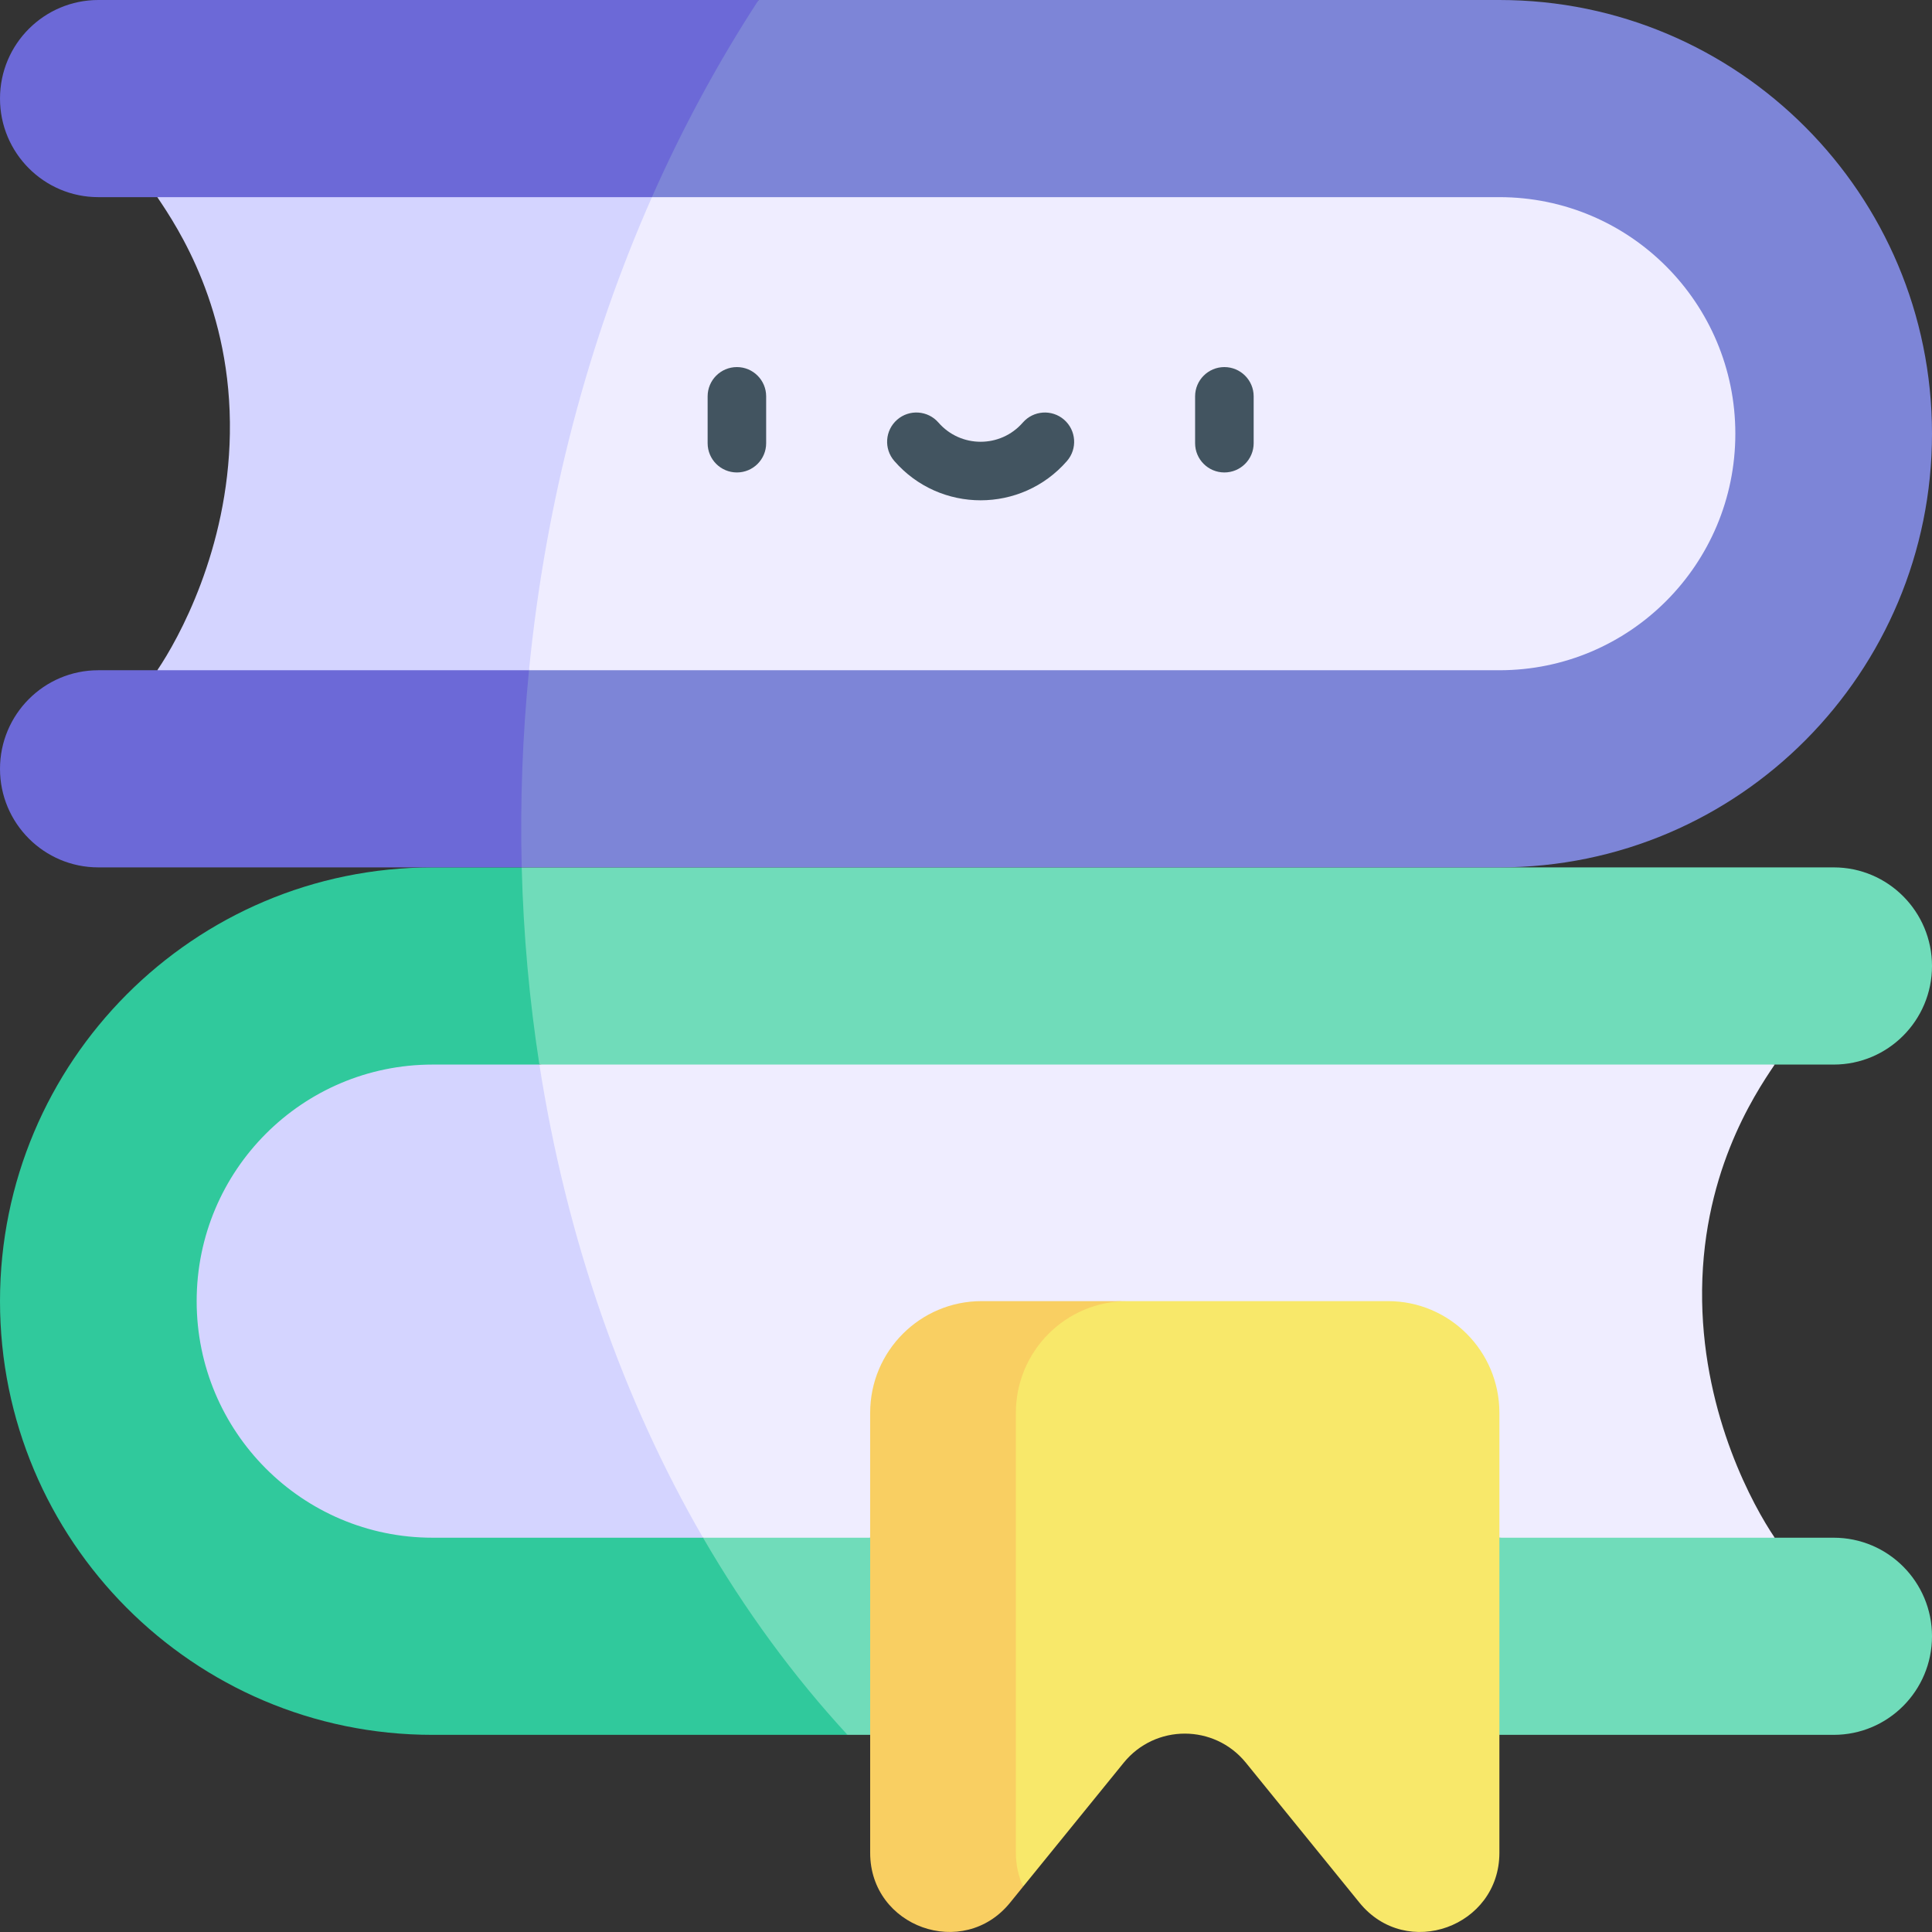
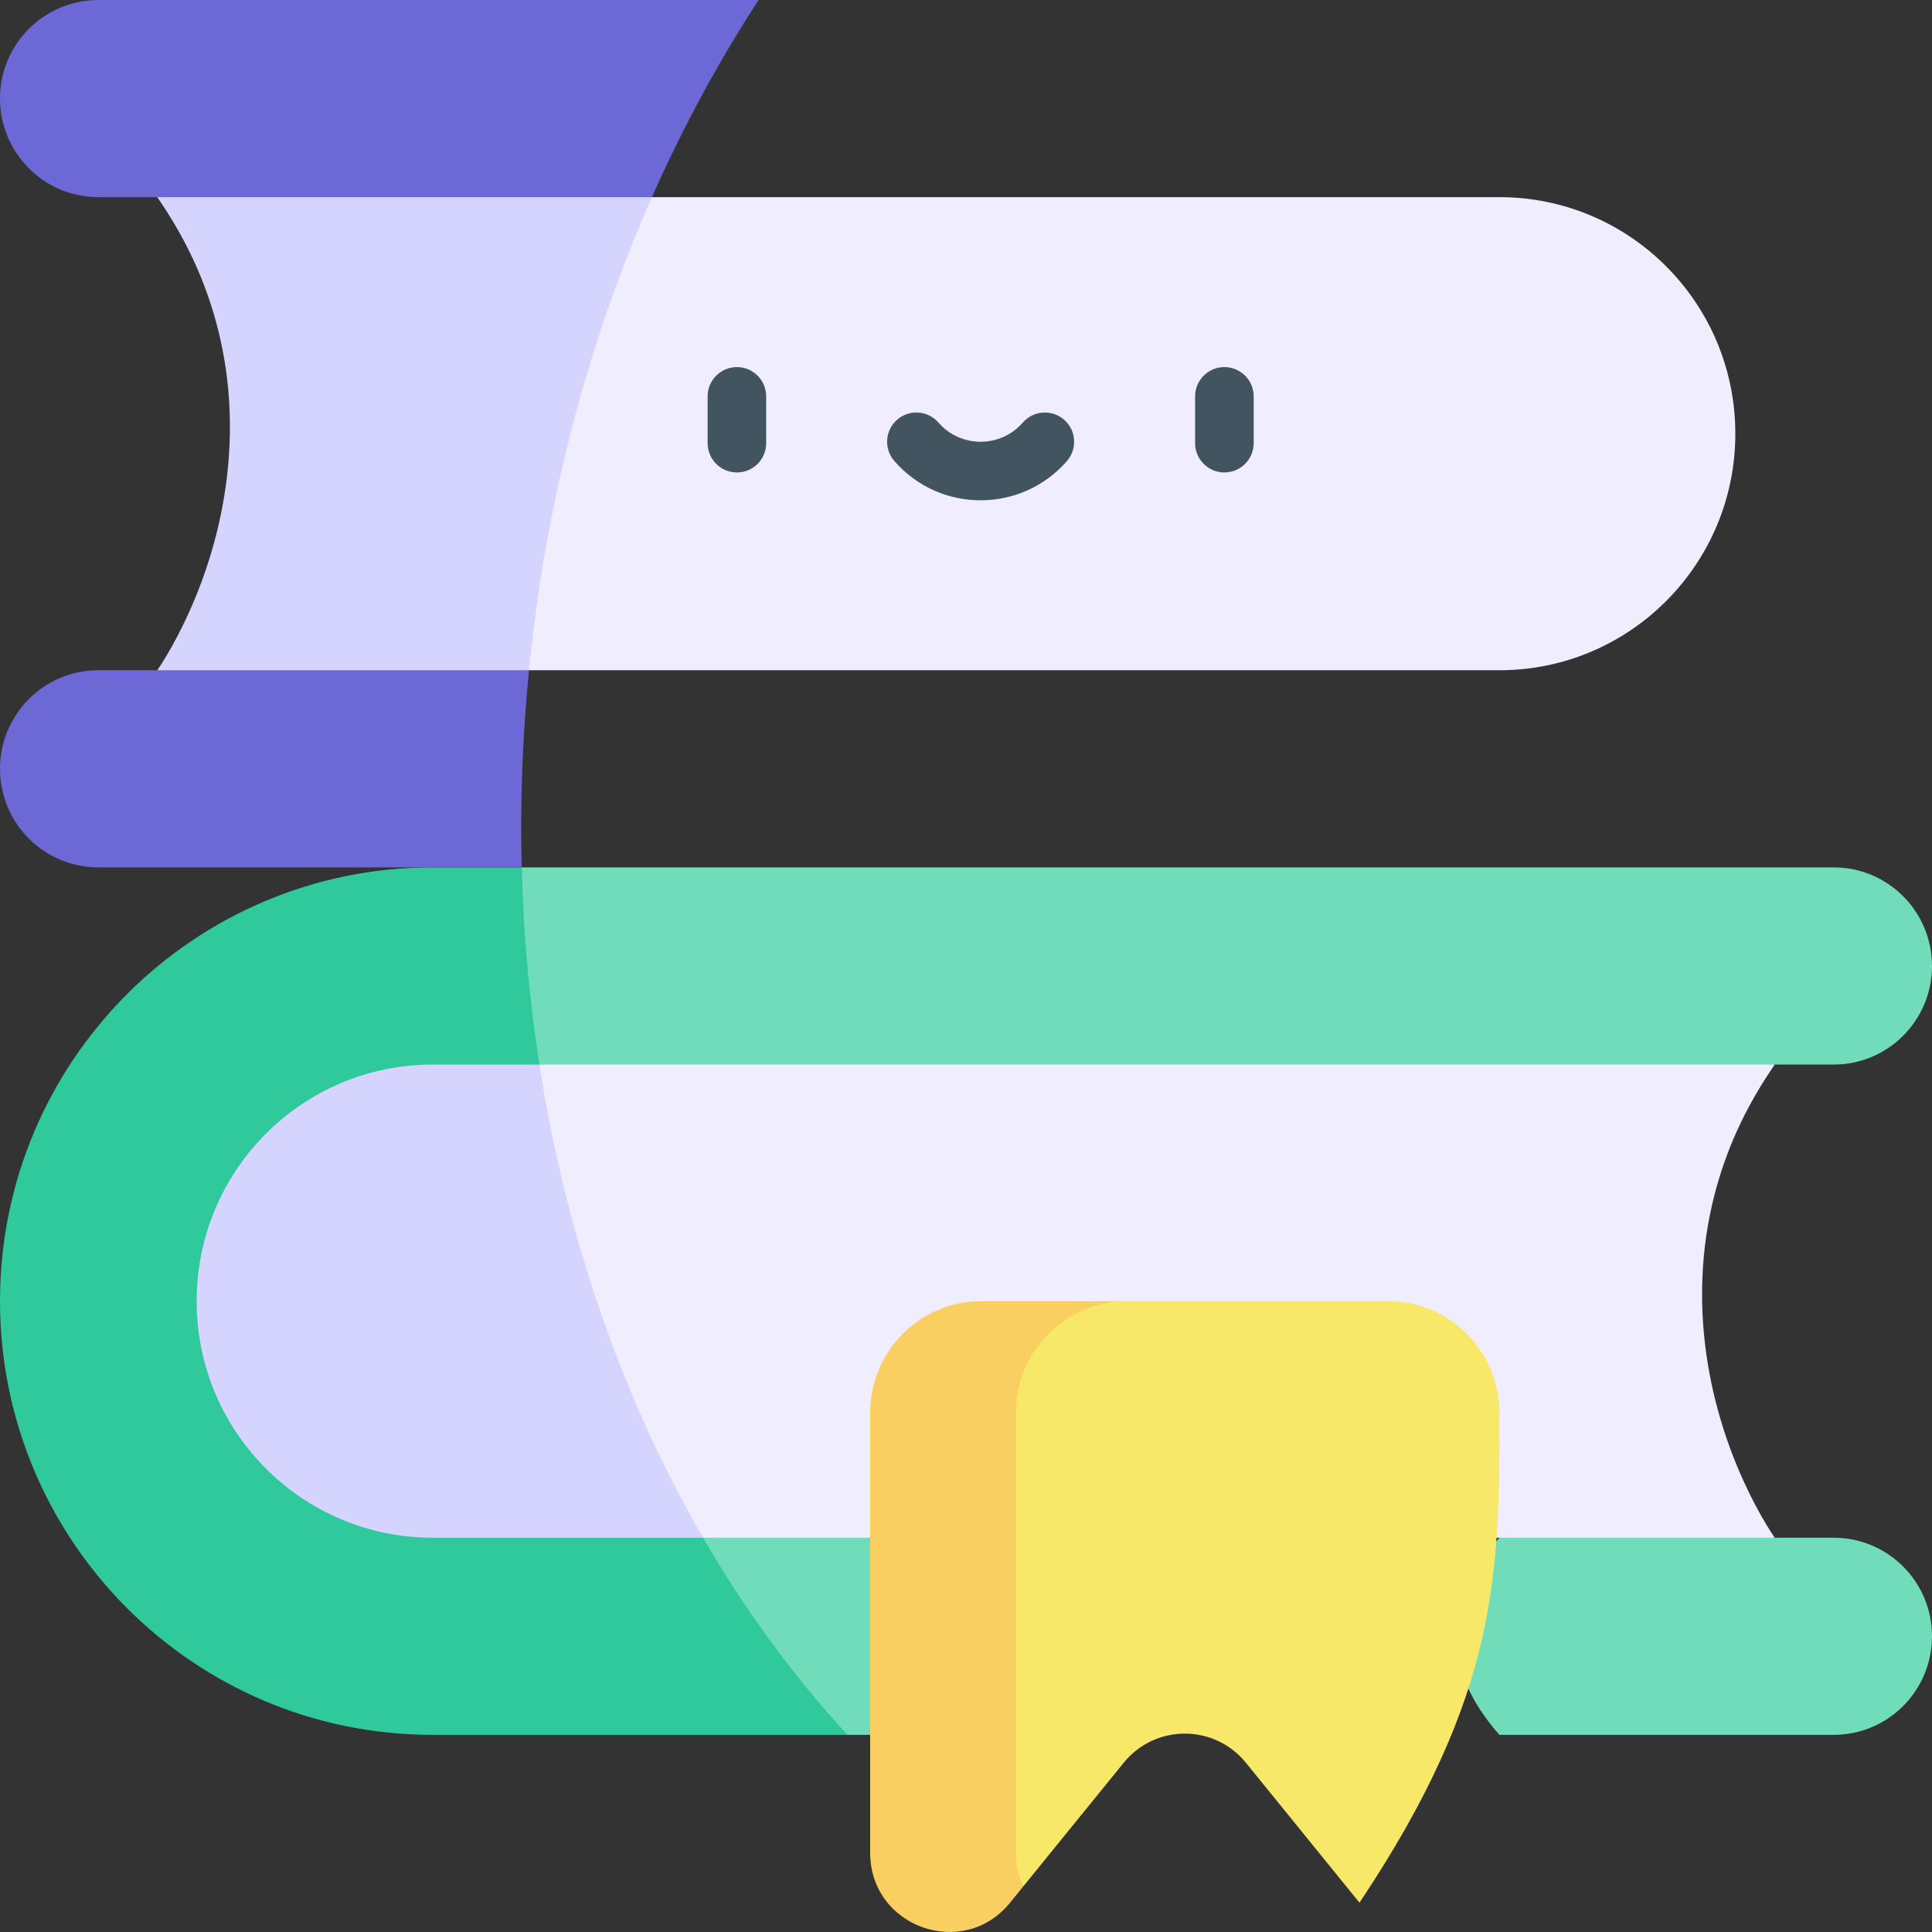
<svg xmlns="http://www.w3.org/2000/svg" width="48" height="48" viewBox="0 0 48 48" fill="none">
  <rect x="0" y="0" width="48" height="48" fill="#333333" stroke="none" />
  <path d="M48 40.652C48 42.006 46.907 43.102 45.557 43.102H37.252C35.82 41.469 35.82 39.836 37.252 38.204L40.42 37.236L44.092 38.204H45.557C46.906 38.204 48 39.299 48 40.652Z" fill="#70DCBA" />
  <path d="M21.619 38.204C20.216 37.123 18.832 37.092 17.468 38.204C17.523 40.63 18.444 42.453 21.056 43.102H21.619C22.914 41.481 22.752 39.847 21.619 38.204V38.204Z" fill="#70DCBA" />
  <path d="M13.401 26.449L28.332 28.654L44.092 26.449H45.557C46.907 26.449 48 25.352 48 24C48 22.651 46.91 21.55 45.557 21.55C41.947 21.55 16.343 21.55 12.962 21.55C12.168 23.297 12.169 24.947 13.401 26.449V26.449Z" fill="#70DCBA" />
  <path d="M17.467 38.204L11.79 32.533L13.401 26.449C13.154 24.857 13.004 23.22 12.962 21.55H10.748C4.813 21.55 0 26.375 0 32.326C0 38.265 4.799 43.102 10.748 43.102H21.056C19.714 41.647 18.51 40.004 17.467 38.204V38.204Z" fill="#30C99C" />
-   <path d="M37.252 0H18.847C12.461 5.338 10.66 15.779 12.962 21.55H37.252C43.223 21.55 48 16.69 48 10.775C48 4.824 43.188 0 37.252 0Z" fill="#7D85D7" />
  <path d="M18.847 0H2.443C1.1 0 0 1.091 0 2.449C0 3.801 1.094 4.898 2.443 4.898H3.908L7.294 5.918C9.227 6.5 11.292 6.48 13.214 5.86L16.197 4.898C16.965 3.161 17.855 1.523 18.847 0V0Z" fill="#6C69D7" />
  <path d="M13.143 16.652L10.346 15.743C9.401 15.436 8.387 15.414 7.429 15.678L3.908 16.652H2.443C1.088 16.652 0 17.755 0 19.102C0 20.454 1.094 21.55 2.443 21.55H12.962C12.921 19.92 12.981 18.297 13.143 16.652Z" fill="#6C69D7" />
  <path d="M44.092 26.449H13.401C11.666 31.517 12.483 35.694 17.467 38.204H44.092C43.566 37.427 42.337 35.211 42.289 32.327C42.238 29.233 43.575 27.212 44.092 26.449Z" fill="#EFEDFF" />
  <path d="M10.748 26.449C7.515 26.449 4.886 29.075 4.886 32.327C4.886 35.572 7.51 38.204 10.748 38.204H17.467C15.479 34.773 14.075 30.776 13.401 26.449H10.748Z" fill="#D4D4FF" />
  <path d="M43.114 10.775C43.114 7.531 40.492 4.898 37.252 4.898H16.197C12.812 7.876 11.505 11.766 13.143 16.652H37.252C40.489 16.652 43.114 14.022 43.114 10.775Z" fill="#EFEDFF" />
  <path d="M16.197 4.898H3.908C4.425 5.662 5.762 7.682 5.711 10.775C5.663 13.661 4.434 15.876 3.908 16.652H13.143C13.561 12.421 14.626 8.453 16.197 4.898Z" fill="#D4D4FF" />
  <path d="M30.419 11.738C30.018 11.738 29.692 11.413 29.692 11.011V9.847C29.692 9.446 30.018 9.12 30.419 9.12C30.821 9.12 31.147 9.446 31.147 9.847V11.011C31.147 11.413 30.821 11.738 30.419 11.738Z" fill="#425460" />
  <path d="M18.308 11.738C17.906 11.738 17.581 11.413 17.581 11.011V9.847C17.581 9.446 17.906 9.12 18.308 9.12C18.71 9.12 19.035 9.446 19.035 9.847V11.011C19.035 11.413 18.71 11.738 18.308 11.738Z" fill="#425460" />
  <path d="M22.219 11.453C21.955 11.15 21.987 10.691 22.29 10.427C22.593 10.163 23.053 10.196 23.316 10.499C23.87 11.135 24.858 11.134 25.411 10.499C25.674 10.196 26.134 10.164 26.437 10.427C26.74 10.691 26.772 11.15 26.509 11.453C25.375 12.756 23.351 12.755 22.219 11.453V11.453Z" fill="#425460" />
-   <path d="M34.484 32.326H28.008C21.619 32.326 21.463 42.036 25.42 46.871L27.918 43.795C28.701 42.83 30.17 42.83 30.954 43.795C31.259 44.17 33.298 46.683 33.776 47.272C34.945 48.711 37.252 47.868 37.252 46.033C37.252 42.063 37.252 39.103 37.252 35.101C37.252 33.568 36.013 32.326 34.484 32.326V32.326Z" fill="#F8E86A" />
+   <path d="M34.484 32.326H28.008C21.619 32.326 21.463 42.036 25.42 46.871L27.918 43.795C28.701 42.83 30.17 42.83 30.954 43.795C31.259 44.17 33.298 46.683 33.776 47.272C37.252 42.063 37.252 39.103 37.252 35.101C37.252 33.568 36.013 32.326 34.484 32.326V32.326Z" fill="#F8E86A" />
  <path d="M25.239 35.102C25.239 33.568 26.479 32.326 28.008 32.326H24.388C22.859 32.326 21.619 33.568 21.619 35.102V46.033C21.619 47.88 23.932 48.704 25.095 47.272L25.42 46.871C25.306 46.624 25.239 46.343 25.239 46.033C25.239 43.397 25.239 37.757 25.239 35.102V35.102Z" fill="#F9CF62" />
</svg>